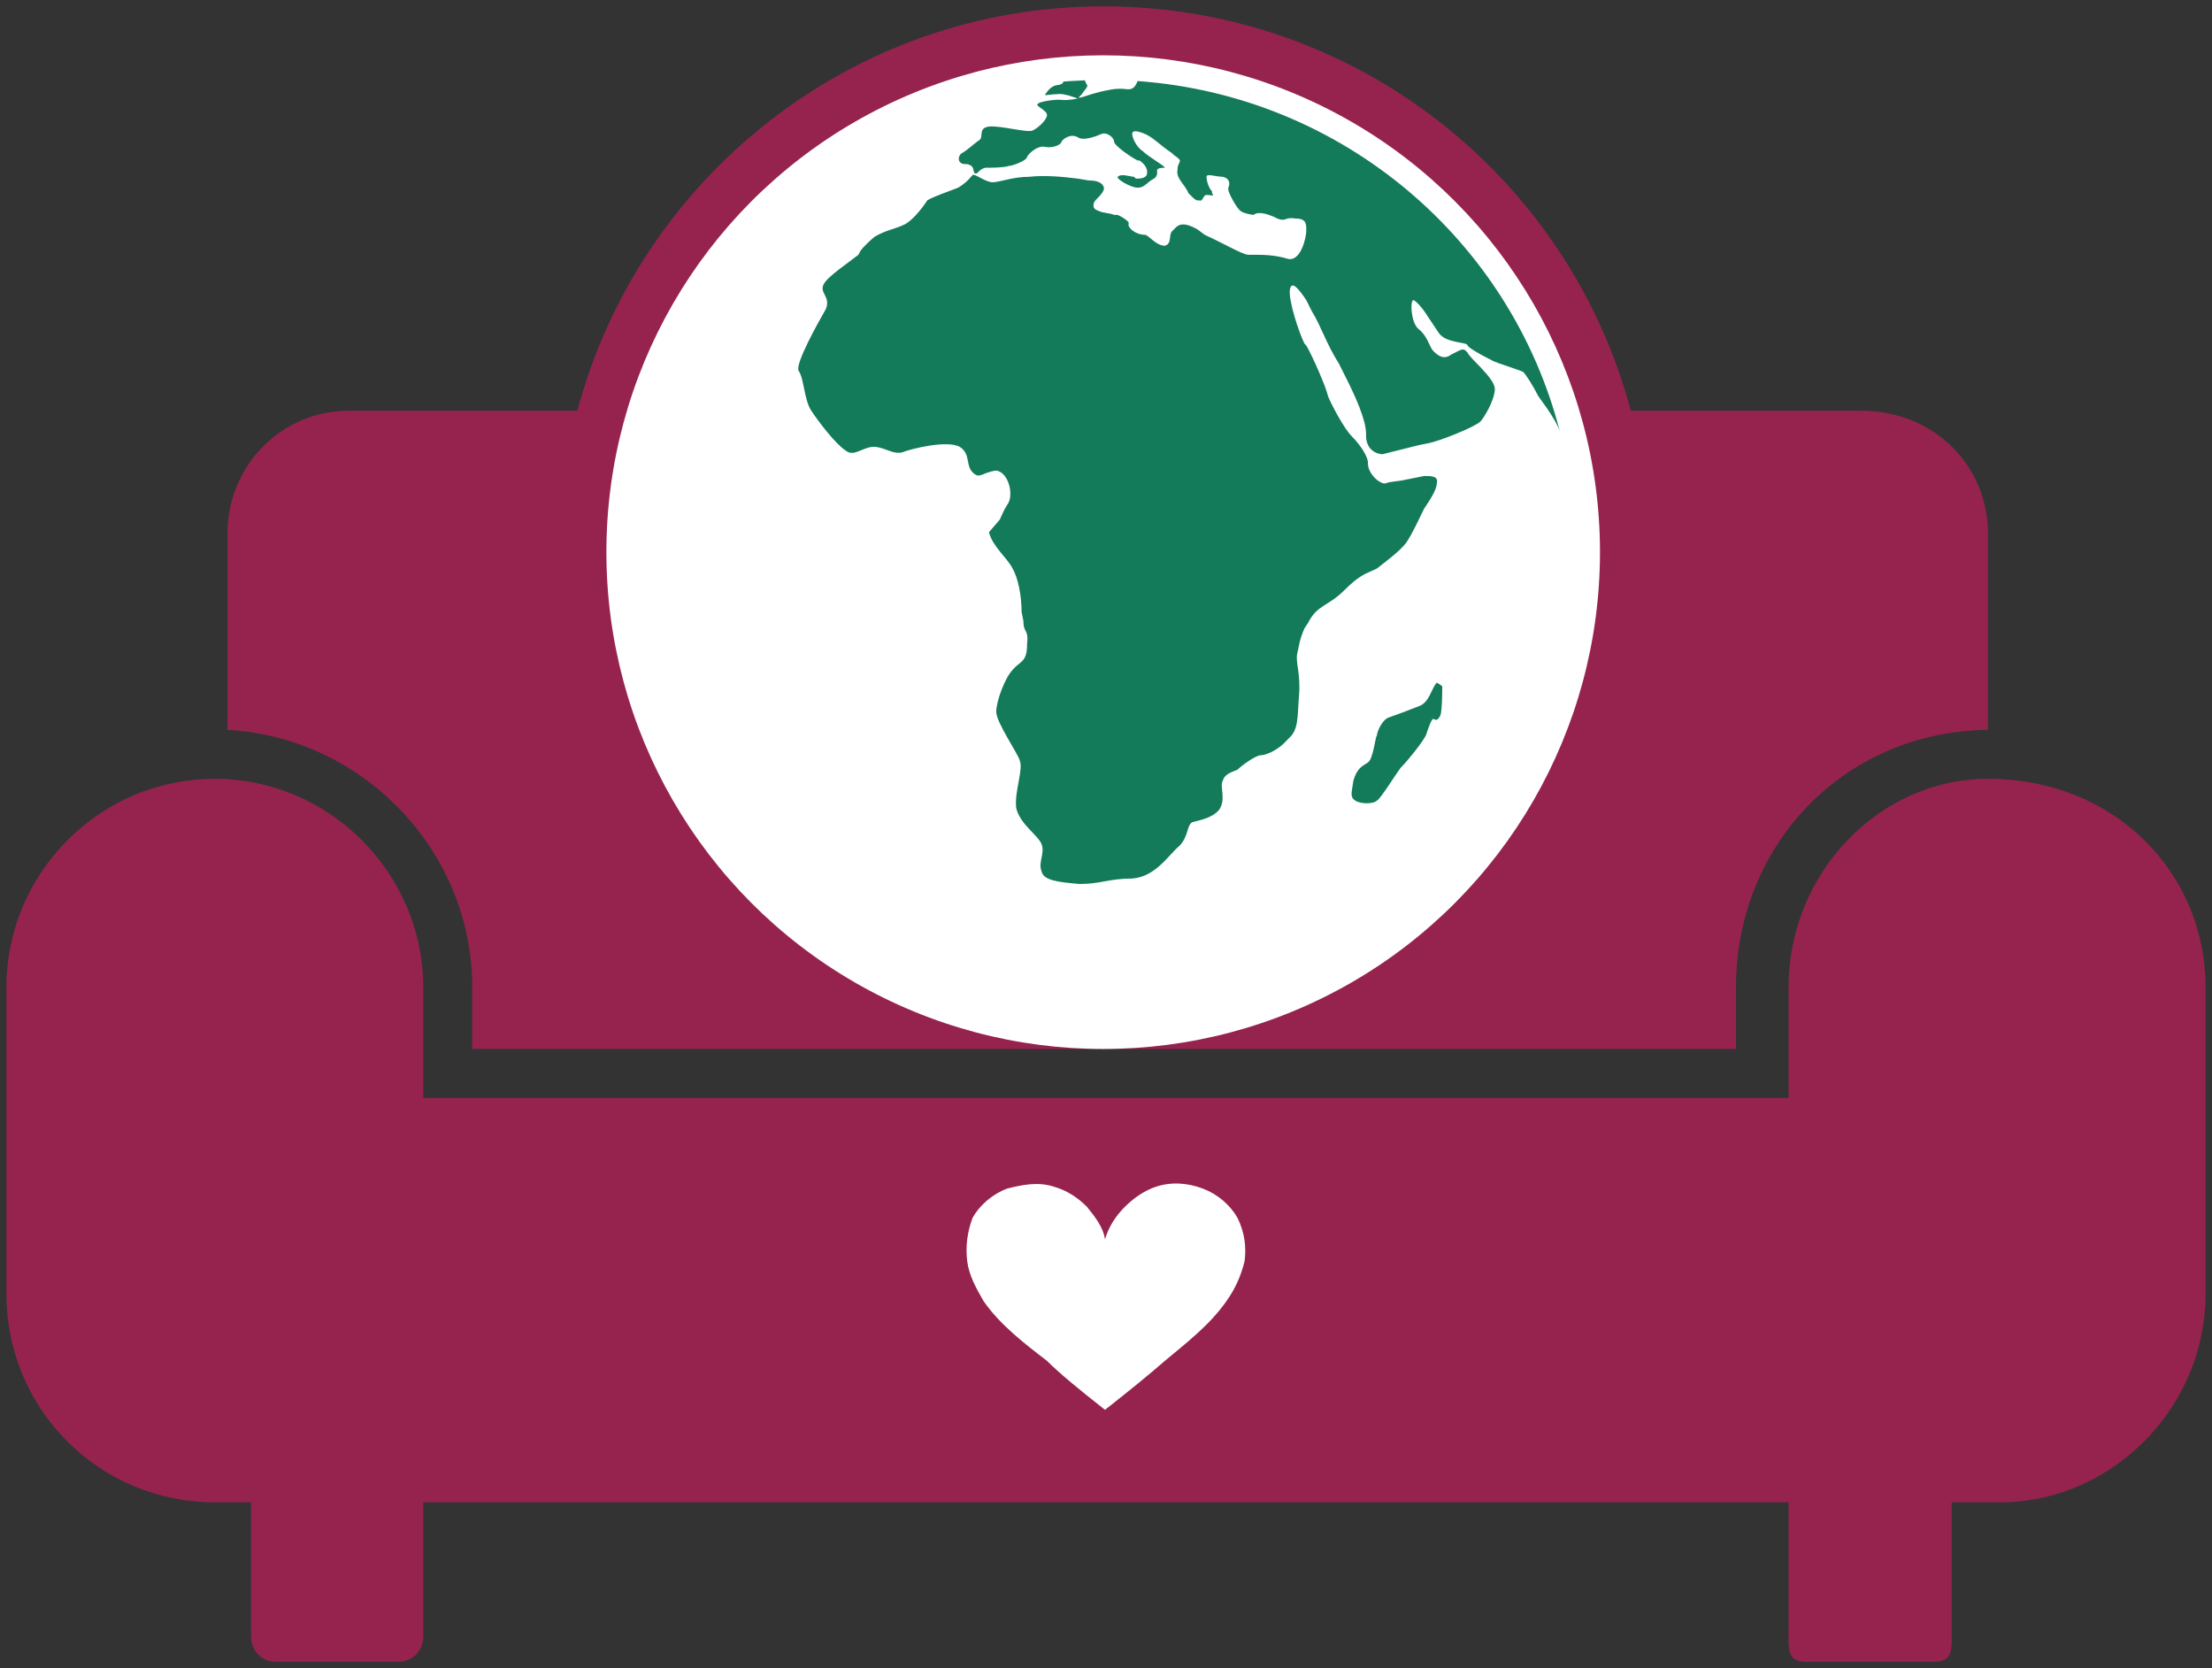
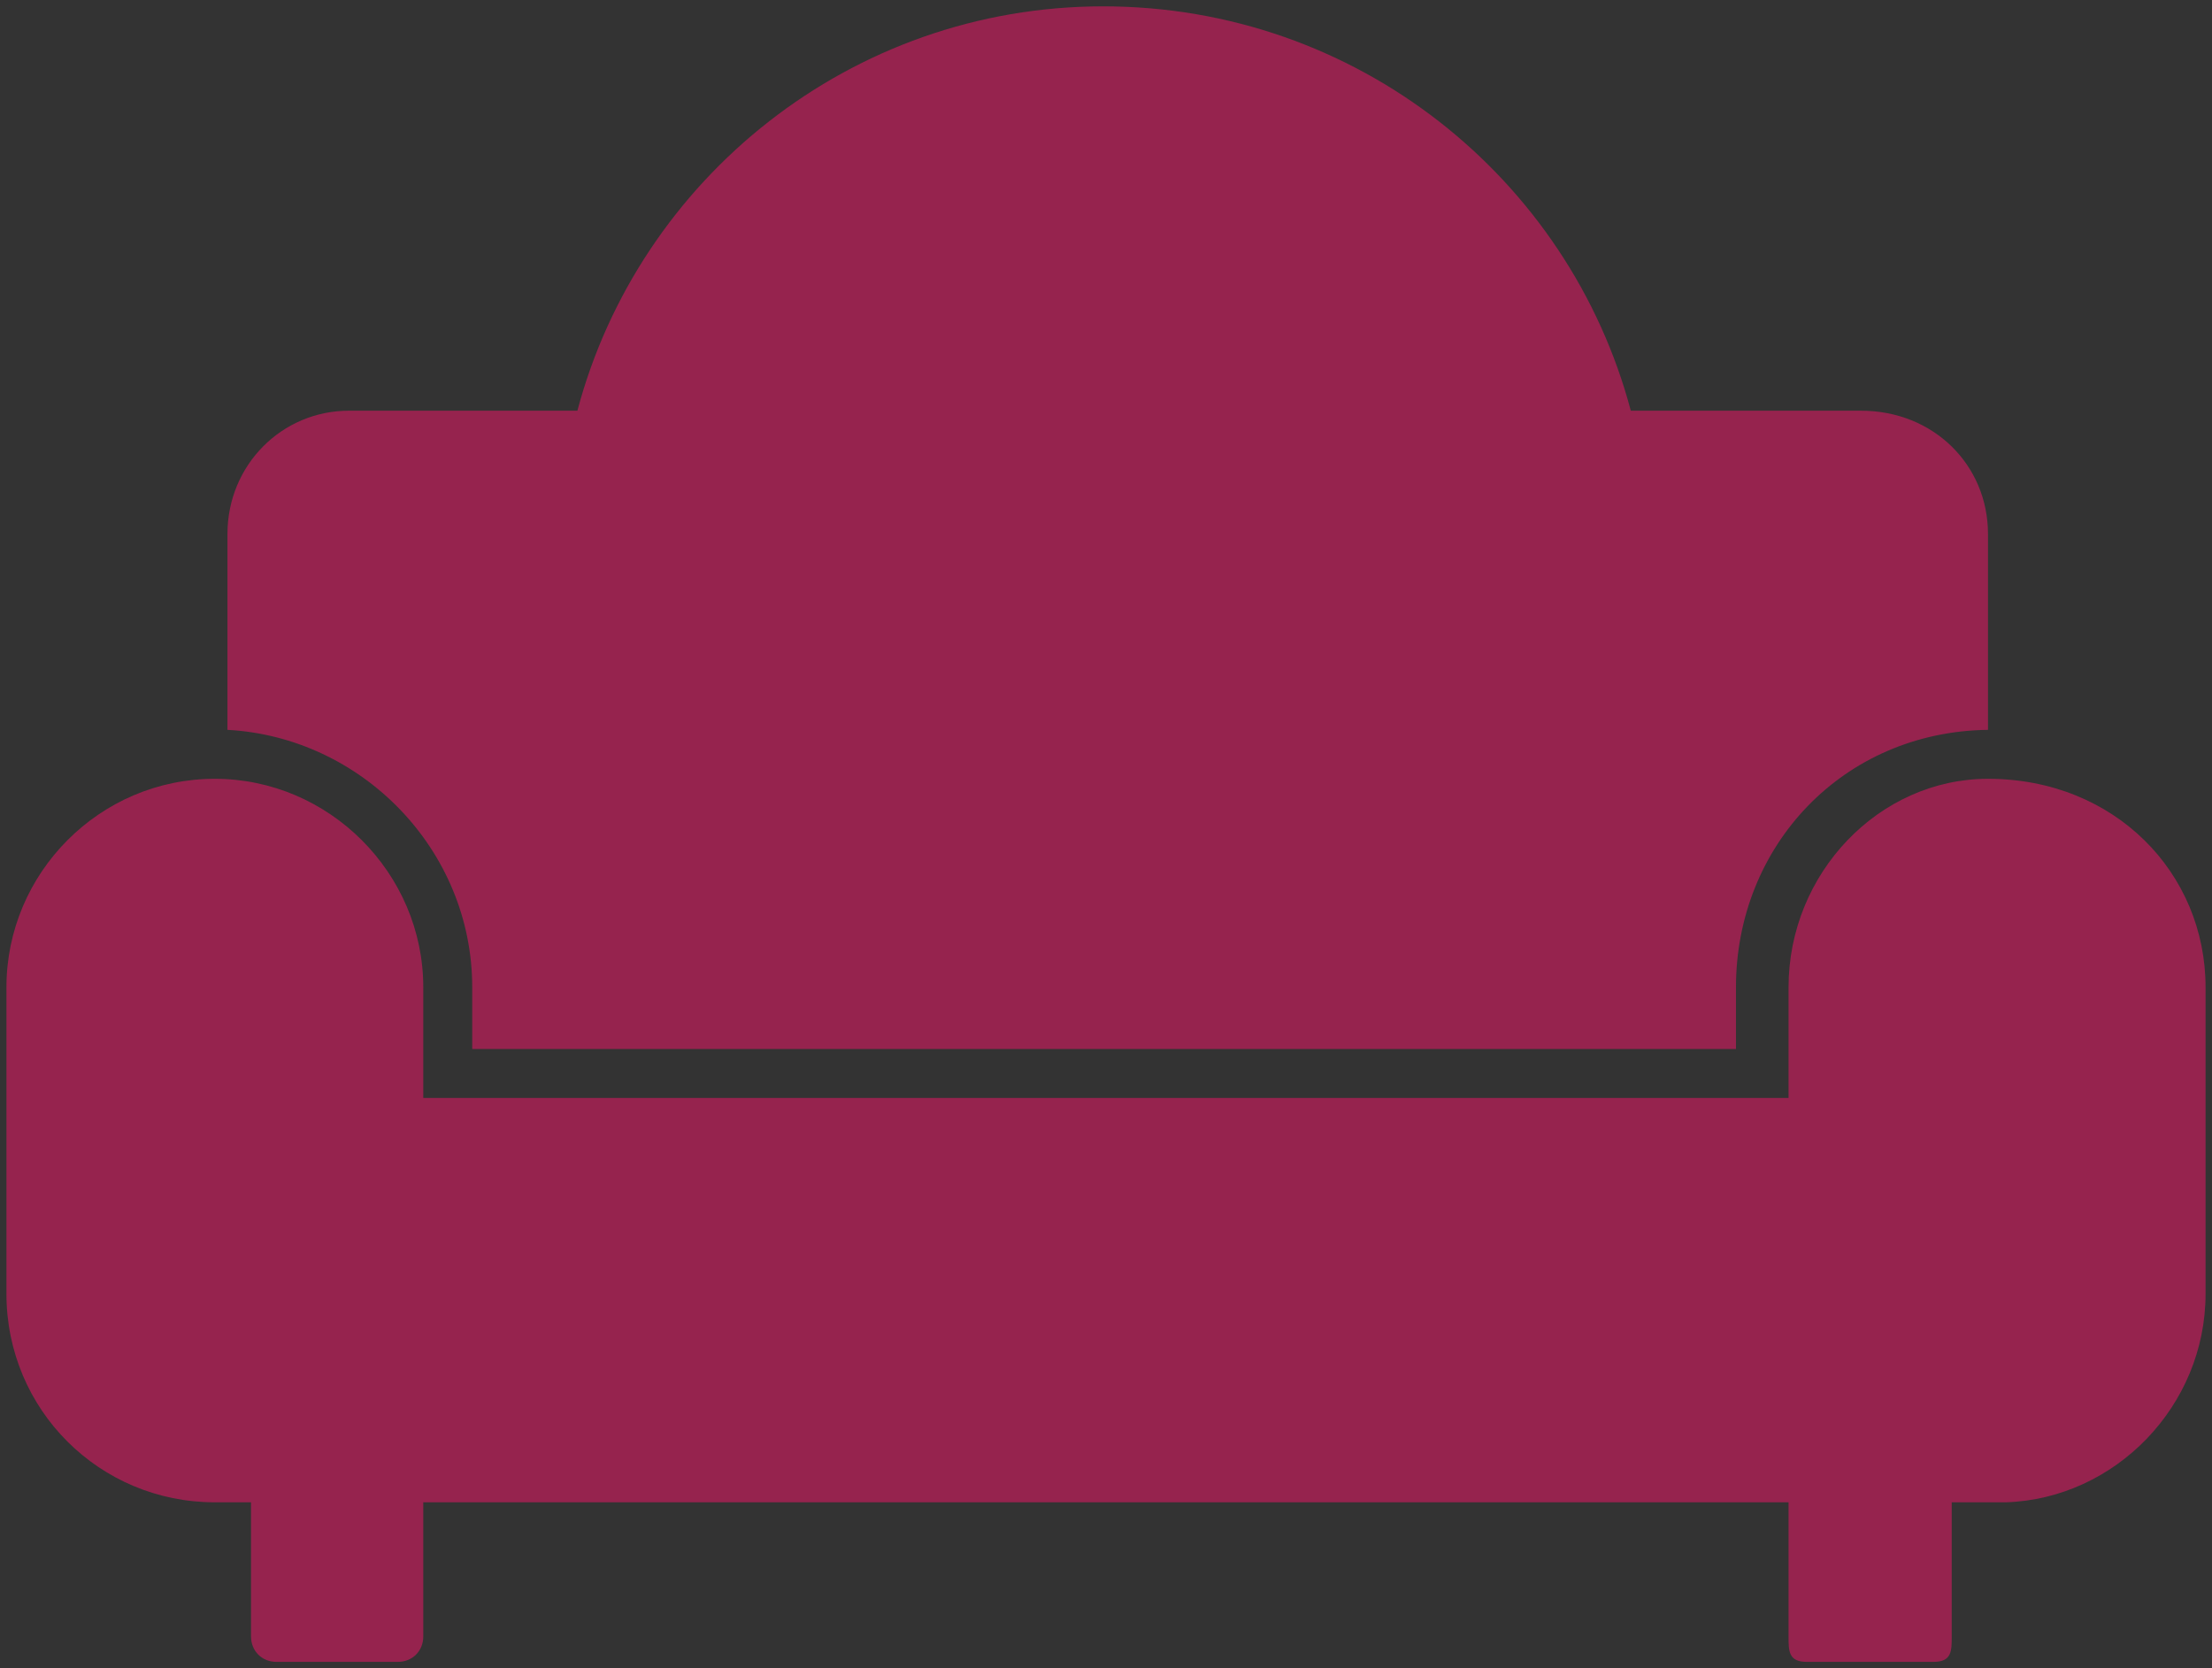
<svg xmlns="http://www.w3.org/2000/svg" viewBox="0 0 122 92" version="1.1">
  <rect x="0" y="0" width="122" height="92" fill="#333333" stroke="none" />
  <path id="klimasofa-back" style="fill:#96234e;fill-rule:nonzero" d="m 60.845,0.35 c -13.9,0 -25.6,9.5 -29,22.3 h -12.6 c -3.7,0 -6.7,3 -6.7,6.8 v 10.8 c 7.4,0.4 13.5,6.6 13.5,14.2 v 3.4 h 69.7 v -3.4 c 0,-7.8 5.9,-14.1 13.9,-14.2 v -10.8 c 0,-3.8 -3,-6.8 -7,-6.8 h -12.7 c -3.4,-12.8 -15.1,-22.3 -29.1,-22.3 z" />
  <path id="klimasofa-seat" style="fill:#96234e;fill-rule:nonzero" d="m 109.645,42.95 c 7,0 12,5.2 12,11.5 v 16.9 c 0,6.2 -5,11.3 -11,11.5 -1,0 -2,0 -3,0 v 7.4 c 0,0.8 0,1.4 -1,1.4 h -7 c -1,0 -1,-0.6 -1,-1.4 v -7.4 h -75.3 v 7.4 c 0,0.8 -0.6,1.4 -1.4,1.4 h -6.7 c -0.8,0 -1.4,-0.6 -1.4,-1.4 v -7.4 h -2 c -6.35,0 -11.49,-5.1 -11.49,-11.5 v -16.9 c 0,-6.3 5.14,-11.5 11.49,-11.5 6.3,0 11.5,5.2 11.5,11.5 v 6.1 h 75.3 v -6.1 c 0,-6.3 5,-11.5 11,-11.5 z" />
-   <path id="klimasofa-heart" style="fill:#ffffff;fill-rule:nonzero" d="m 55.545,65.55 c -0.8,0.3 -1.5,0.9 -1.9,1.6 -0.3,0.8 -0.4,1.6 -0.3,2.4 0.1,0.8 0.5,1.5 0.9,2.2 0.9,1.3 2.2,2.3 3.5,3.3 0.7,0.7 1.8,1.6 3.2,2.7 1.4,-1.1 2.5,-2 3.3,-2.7 1.2,-1 2.5,-2 3.4,-3.3 0.5,-0.7 0.8,-1.4 1,-2.2 0.1,-0.8 0,-1.6 -0.4,-2.4 -0.4,-0.7 -1.1,-1.3 -1.9,-1.6 -0.8,-0.3 -1.7,-0.4 -2.6,-0.1 -0.6,0.2 -1.2,0.6 -1.7,1.1 -0.5,0.5 -0.9,1.1 -1.1,1.8 -0.1,-0.7 -0.6,-1.3 -1,-1.8 -0.5,-0.5 -1.1,-0.9 -1.8,-1.1 -0.9,-0.3 -1.8,-0.1 -2.6,0.1 z" />
-   <circle id="globe-bg" cx="60.845" cy="30.45" r="27.4" style="fill:#ffffff;fill-rule:nonzero" />
-   <path id="globe-continents-1" style="fill:#137b5a;fill-rule:nonzero" d="m 59.845,4.43 c 0,0.11 0.1,0.21 0.1,0.24 0.1,0.06 -0.1,0.28 -0.2,0.41 l -0.1,0.14 c -0.1,0.09 -0.2,0.19 -0.1,0.17 l 0.2,-0.05 c 0.2,-0.06 0.5,-0.17 0.8,-0.24 l 0.1,-0.03 c 0.4,-0.08 0.9,-0.24 1.5,-0.15 0.4,0.05 0.5,-0.23 0.6,-0.45 11.3,0.81 20.6,8.78 23.3,19.38 -0.1,-0.4 -0.5,-1 -0.7,-1.3 l -0.5,-0.7 c -0.3,-0.6 -0.7,-1.2 -0.8,-1.3 0,-0.1 -1.5,-0.5 -1.8,-0.7 l -0.2,-0.1 c -0.4,-0.2 -1.1,-0.6 -1.1,-0.7 0,-0.2 -1.2,-0.1 -1.6,-0.7 l -0.6,-0.9 c -0.3,-0.5 -0.7,-0.9 -0.8,-0.9 -0.2,0.1 -0.1,1.3 0.3,1.6 0.5,0.4 0.6,1 0.8,1.2 0.3,0.3 0.6,0.5 1,0.2 l 0.4,-0.2 c 0.2,-0.1 0.3,-0.1 0.4,0 l 0.1,0.1 c 0.1,0.3 1.5,1.4 1.5,2 0,0.6 -0.6,1.6 -0.8,1.8 -0.3,0.3 -2.3,1.1 -2.9,1.2 l -0.5,0.1 v 0 l -2,0.5 c 0,0 -0.8,0 -0.9,-0.9 v -0.2 c 0,-0.8 -0.6,-2.1 -1.1,-3.1 l -0.4,-0.8 c -0.7,-1.1 -1,-2.1 -1.5,-2.9 l -0.3,-0.6 c -0.4,-0.6 -0.8,-1.1 -0.9,-0.6 -0.1,0.6 0.5,2.4 0.8,3 l 0.1,0.1 c 0.3,0.5 1.1,2.3 1.2,2.8 0.2,0.5 0.9,1.8 1.3,2.2 0.3,0.3 0.8,0.9 0.9,1.4 v 0.1 c 0,0.6 0.7,1.2 1,1.1 0.2,-0.1 0.7,-0.1 1.1,-0.2 l 1,-0.2 c 0.4,0 0.8,0 0.7,0.4 0,0.3 -0.3,0.8 -0.5,1.1 l -0.2,0.3 c -0.3,0.6 -0.6,1.3 -1,1.9 -0.4,0.5 -1.1,1 -1.6,1.4 -0.6,0.3 -0.9,0.3 -1.8,1.2 -0.9,0.9 -1.5,0.8 -2,1.8 l -0.2,0.3 c -0.3,0.7 -0.3,1 -0.4,1.4 -0.1,0.5 0.2,1.1 0.1,2.3 -0.1,1.2 0,1.9 -0.6,2.4 -0.6,0.7 -1.3,0.9 -1.5,0.9 -0.3,0 -1.1,0.6 -1.3,0.8 -0.2,0.1 -0.7,0.2 -0.8,0.6 -0.2,0.3 0.2,1 -0.2,1.6 -0.4,0.5 -1.2,0.6 -1.5,0.7 -0.3,0.2 -0.2,0.8 -0.7,1.3 -0.6,0.5 -1.3,1.7 -2.6,1.8 -1.3,0 -1.7,0.3 -2.9,0.3 -1.2,-0.1 -2,-0.2 -2.1,-0.7 -0.2,-0.5 0.2,-1 0,-1.5 -0.2,-0.5 -1.2,-1.1 -1.4,-2 -0.1,-0.9 0.4,-2.1 0.2,-2.6 -0.1,-0.4 -1.3,-2.1 -1.3,-2.7 0,-0.6 0.5,-1.9 0.9,-2.3 0.4,-0.5 0.8,-0.4 0.8,-1.4 0.1,-0.9 -0.2,-0.6 -0.2,-1.3 l -0.1,-0.5 c 0,-0.9 -0.2,-1.9 -0.5,-2.4 -0.3,-0.6 -1.1,-1.2 -1.3,-2 l 0.6,-0.7 c 0.1,-0.2 0.2,-0.5 0.4,-0.8 0.4,-0.5 0.1,-1.8 -0.6,-1.9 -0.8,0.1 -0.9,0.5 -1.3,0.1 -0.4,-0.4 -0.1,-1 -0.7,-1.4 -0.7,-0.4 -2.7,0.1 -3.2,0.3 -0.5,0.1 -0.8,-0.2 -1.4,-0.3 -0.7,-0.1 -1.2,0.6 -1.7,0.2 -0.6,-0.4 -1.5,-1.6 -1.9,-2.2 -0.4,-0.6 -0.4,-1.8 -0.7,-2.2 -0.2,-0.4 1.1,-2.7 1.5,-3.4 0.3,-0.7 -0.4,-0.9 -0.1,-1.4 0.2,-0.4 1.4,-1.2 1.9,-1.6 l 0.1,-0.2 c 0,0 0.2,-0.3 0.8,-0.8 0.7,-0.4 1.1,-0.4 1.7,-0.7 0.5,-0.3 1,-1 1.2,-1.3 0.3,-0.2 1.2,-0.5 1.7,-0.7 0.5,-0.3 0.7,-0.6 0.8,-0.7 0.1,-0.1 0.7,0.4 1.1,0.4 0.4,0 1.1,-0.3 2,-0.3 0.9,-0.1 1.9,0 2.7,0.1 l 0.6,0.1 c 0.4,0 0.7,0.1 0.8,0.3 0.2,0.3 -0.4,0.7 -0.5,0.9 -0.1,0.3 0,0.4 0.3,0.5 0.2,0.1 0.6,0.1 0.8,0.2 h 0.2 c 0.2,0.1 0.4,0.2 0.6,0.4 v 0.2 c 0.2,0.4 0.7,0.5 0.9,0.5 0.2,0 0.6,0.6 1.1,0.6 0.4,-0.1 0.2,-0.6 0.4,-0.8 l 0.2,-0.2 c 0.2,-0.2 0.5,-0.3 1.2,0.1 l 0.4,0.3 c 0.9,0.4 2.1,1.1 2.4,1.1 h 0.3 c 0.5,0 1.1,0 1.8,0.2 0.8,0.3 1.1,-1.2 1.1,-1.5 v -0.1 c 0,-0.3 0,-0.6 -0.6,-0.6 -0.6,-0.1 -0.5,0.2 -1,0 l -0.2,-0.1 c -0.7,-0.3 -1,-0.2 -1.1,-0.1 -0.1,0 -0.6,-0.1 -0.7,-0.2 -0.2,-0.1 -0.7,-1 -0.7,-1.2 v -0.1 c 0.1,-0.2 0.1,-0.5 -0.3,-0.6 -0.4,0 -0.9,-0.2 -0.9,0 0,0.2 0.1,0.6 0.3,0.8 v 0.1 c 0.2,0.2 -0.1,0.1 -0.3,0.1 -0.2,0 -0.2,0.4 -0.4,0.3 h -0.1 c -0.1,0 -0.2,-0.1 -0.4,-0.3 l -0.1,-0.1 c -0.2,-0.5 -0.7,-0.8 -0.6,-1.3 0,-0.5 0.4,-0.4 -0.2,-0.8 l -0.1,-0.1 c -0.7,-0.47 -0.9,-0.75 -1.4,-1.02 -0.6,-0.27 -0.8,-0.23 -0.8,-0.04 0,0.18 0.2,0.7 0.6,0.96 0.3,0.3 1.2,0.8 1.2,0.9 0,0 -0.4,0 -0.4,0.1 -0.1,0 0.1,0.3 -0.2,0.5 -0.4,0.2 -0.5,0.5 -0.9,0.5 -0.4,0 -1.2,-0.5 -1.1,-0.6 0.2,-0.2 0.7,0 0.9,0 l 0.1,0.1 c 0.2,0 0.5,0 0.6,-0.2 0.1,-0.3 -0.1,-0.6 -0.4,-0.8 h -0.1 c -0.4,-0.2 -1.3,-0.83 -1.3,-1.04 0,-0.22 -0.4,-0.55 -0.7,-0.42 -0.3,0.13 -1,0.4 -1.3,0.18 -0.4,-0.22 -0.8,0.08 -0.9,0.24 0,0.17 -0.5,0.38 -0.9,0.29 -0.4,-0.1 -0.9,0.35 -1,0.55 0,0.2 -0.8,0.5 -1,0.5 -0.3,0.1 -0.9,0.1 -1.3,0.1 -0.4,0.1 -0.4,0.4 -0.6,0.3 -0.1,-0.2 0,-0.4 -0.4,-0.5 h -0.1 c -0.5,0 -0.4,-0.5 -0.2,-0.6 0.3,-0.16 0.7,-0.55 1,-0.75 0.2,-0.2 -0.1,-0.64 0.5,-0.72 0.6,-0.07 2.1,0.35 2.4,0.22 0.3,-0.13 0.8,-0.59 0.8,-0.86 0,-0.27 -0.7,-0.5 -0.5,-0.62 0.1,-0.11 0.8,-0.23 1.2,-0.22 l 0.1,0.01 c 0.4,0.04 0.9,-0.08 0.9,-0.08 l -0.4,-0.13 c -0.1,-0.04 -0.3,-0.08 -0.4,-0.1 -0.2,-0.05 -1,0.05 -1,0.05 V 5.21 c 0.1,-0.13 0.3,-0.49 0.7,-0.52 0.2,-0.03 0.3,-0.1 0.3,-0.19 0.3,-0.02 0.5,-0.04 0.8,-0.05 z" />
-   <path id="globe-continents-2" style="fill:#137b5a;fill-rule:nonzero" d="m 79.245,37.65 c -0.3,0.3 -0.4,1.1 -1,1.3 -0.5,0.2 -1.3,0.5 -1.6,0.6 -0.4,0.1 -0.7,0.8 -0.7,1 -0.1,0.1 -0.2,1.3 -0.5,1.5 -0.3,0.2 -0.6,0.3 -0.8,1 -0.1,0.7 -0.2,0.9 0.1,1.1 0.3,0.2 1,0.2 1.2,0 0.2,-0.1 1,-1.4 1.3,-1.8 0.4,-0.4 1.2,-1.4 1.4,-1.8 0.1,-0.3 0.3,-0.9 0.4,-0.9 0.1,0 0.2,0.2 0.4,-0.2 0.1,-0.3 0.1,-1.4 0.1,-1.6 -0.1,-0.1 -0.3,-0.2 -0.3,-0.2" />
</svg>